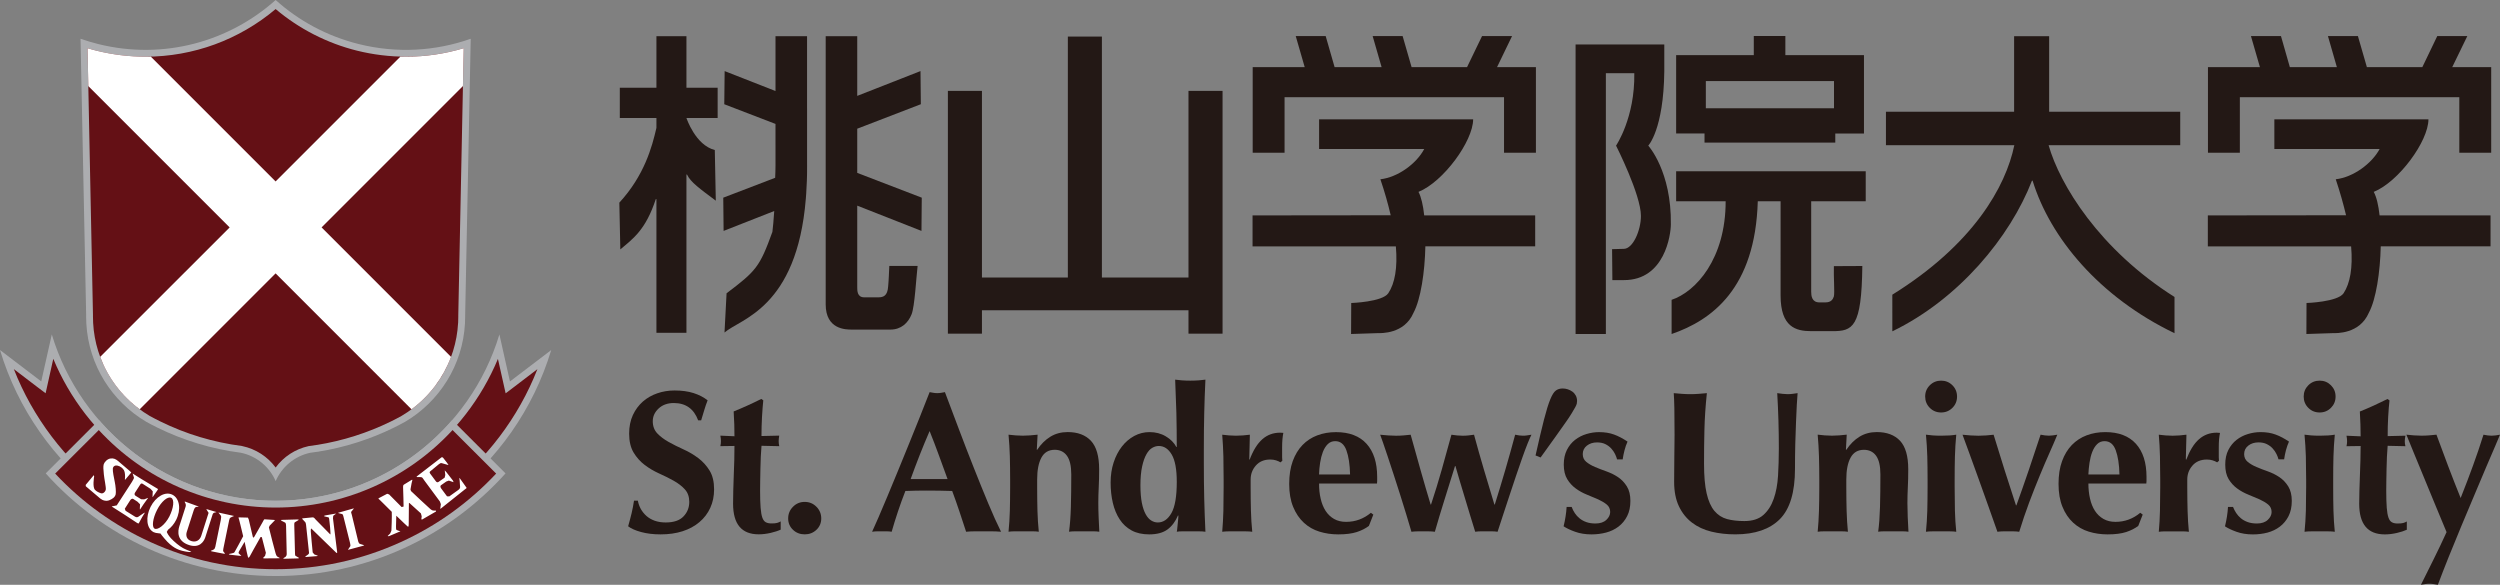
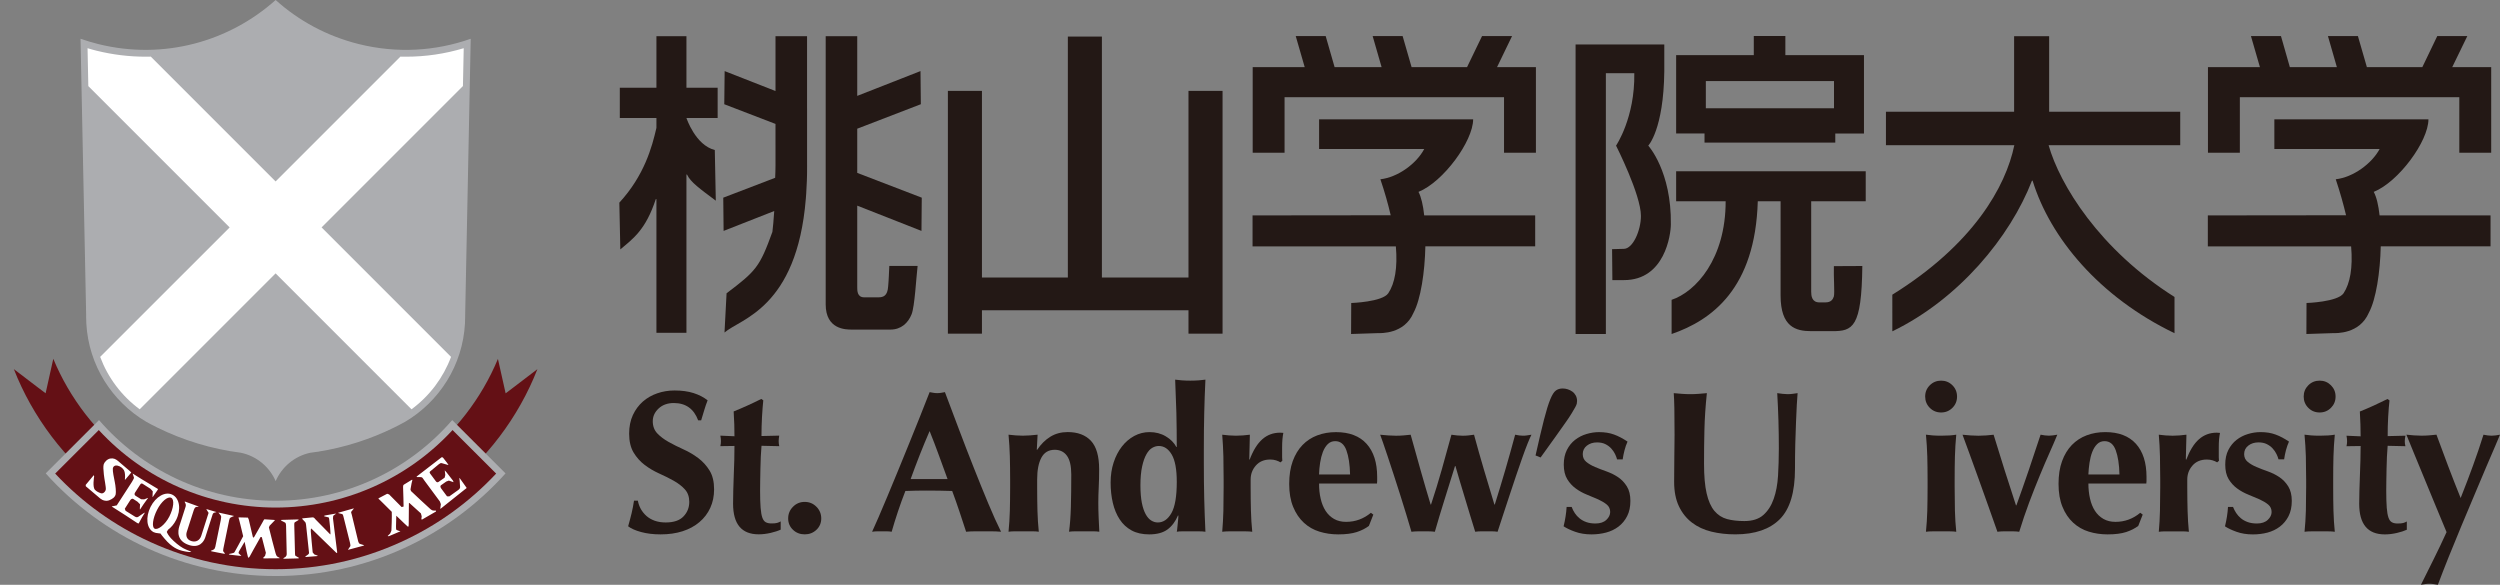
<svg xmlns="http://www.w3.org/2000/svg" version="1.1" id="レイヤー_1" x="0px" y="0px" viewBox="0 0 102.605 24.001" style="enable-background:new 0 0 102.605 24.001;" xml:space="preserve">
  <rect x="0" y="0" width="102.605" height="24.001" fill="#808080" stroke="none" />
  <style type="text/css">
	.st0{fill:#ACADB0;}
	.st1{fill:#641015;}
	.st2{fill:#FFFFFF;}
	.st3{fill:#231815;}
</style>
  <path class="st0" d="M19.319,1.594l-0.004-0.002c-1.428,0.504-3.015,0.609-4.593,0.216  c-1.313-0.328-2.469-0.961-3.409-1.808C9.401,1.711,6.707,2.474,4.032,1.808  C3.785,1.747,3.544,1.673,3.31,1.592L3.305,1.594l0.231,11.342l-0.001,0.062  c0,0.092,0.003,0.184,0.008,0.274v0.003c0.095,1.721,1.06,3.212,2.463,4.038  c0.151,0.083,0.303,0.163,0.456,0.238c1.059,0.52,2.212,0.875,3.427,1.031  c0.641,0.134,1.17,0.576,1.425,1.164c0.252-0.583,0.775-1.024,1.41-1.162  c0.097-0.012,0.194-0.027,0.29-0.041l0.057-0.004V18.535  c1.094-0.175,2.133-0.511,3.092-0.982c0.155-0.076,0.309-0.157,0.459-0.239  c1.403-0.826,2.368-2.317,2.461-4.038h0.001v-0.008  c0.005-0.091,0.007-0.179,0.007-0.27v-0.056L19.319,1.594" />
-   <path class="st1" d="M11.313,19.188c-0.331-0.447-0.815-0.763-1.368-0.879l-0.01-0.004  l-0.011-0.001c-1.165-0.151-2.287-0.487-3.337-1.004  c-0.151-0.074-0.3-0.151-0.445-0.231c-1.366-0.808-2.233-2.231-2.319-3.811  c-0.004-0.09-0.007-0.177-0.007-0.261v-0.032v-0.036L3.593,1.978  C3.717,2.017,3.841,2.05,3.963,2.081c0.661,0.164,1.336,0.246,2.01,0.246  c1.956,0,3.842-0.692,5.34-1.955c0.962,0.813,2.112,1.402,3.341,1.708  c0.659,0.163,1.335,0.246,2.009,0.246c0.804,0,1.598-0.116,2.369-0.348  l-0.223,10.958v0.061c0,0.083-0.003,0.17-0.006,0.255l-0.002,0.004v0.011v-0.009  c-0.087,1.581-0.953,3.005-2.321,3.812c-0.143,0.081-0.292,0.156-0.441,0.23  c-0.953,0.467-1.965,0.789-3.013,0.958l-0.044,0.005l-0.012,0.002  c-0.09,0.015-0.185,0.029-0.284,0.042l-0.014,0.001l-0.011,0.003  C12.117,18.43,11.638,18.745,11.313,19.188" />
-   <path class="st0" d="M11.313,22.772c5.339,0,9.849-3.543,11.31-8.405l-1.694,1.289  l-0.432-1.929h-0.001c-1.187,3.948-4.85,6.824-9.184,6.824  c-4.336,0-8-2.877-9.186-6.826H2.126l-0.433,1.929L0,14.365  C1.461,19.229,5.973,22.772,11.313,22.772" />
  <path class="st1" d="M11.313,22.493c-2.529,0-4.929-0.805-6.942-2.324  c-1.702-1.287-3.03-3.045-3.803-5.02l0.956,0.729l0.348,0.263l0.095-0.427  l0.22-0.988c0.671,1.619,1.779,3.056,3.184,4.117  c1.722,1.301,3.777,1.988,5.942,1.988c2.162,0,4.218-0.686,5.942-1.988  c1.404-1.061,2.51-2.496,3.181-4.113l0.316,1.413l0.348-0.263l0.956-0.729  c-0.773,1.975-2.1,3.732-3.801,5.018C16.239,21.688,13.84,22.493,11.313,22.493" />
  <path class="st0" d="M20.742,19.423l-2.182-2.182c-1.755,2.029-4.353,3.311-7.247,3.311  c-2.896,0-5.491-1.282-7.25-3.311l-2.181,2.182v0.012  c2.32,2.582,5.686,4.206,9.431,4.206c3.745,0,7.111-1.625,9.432-4.208  L20.742,19.423" />
  <path class="st1" d="M11.313,23.361c-1.792,0-3.517-0.375-5.133-1.111  c-1.484-0.676-2.801-1.621-3.916-2.813l1.79-1.787  c1.867,2.025,4.495,3.181,7.26,3.181c2.762,0,5.391-1.156,7.26-3.181  l1.789,1.787c-1.117,1.192-2.433,2.137-3.915,2.812  C14.83,22.986,13.102,23.361,11.313,23.361" />
  <path class="st2" d="M16.663,2.327c-0.077,0-0.153-0.002-0.229-0.003l-5.123,5.123  L6.189,2.324C6.117,2.325,6.044,2.327,5.973,2.327  c-0.674,0-1.349-0.083-2.01-0.246c-0.122-0.031-0.246-0.064-0.37-0.103  l0.032,1.556l5.8,5.8L4.111,14.647c0.318,0.853,0.878,1.603,1.623,2.151  l5.577-5.578l5.578,5.578c0.745-0.549,1.305-1.299,1.623-2.151l-5.313-5.314  l5.801-5.801l0.032-1.554C18.261,2.211,17.466,2.327,16.663,2.327" />
  <path class="st2" d="M13.666,21.273l0.01-0.103l0.063-0.05  c0.02-0.011,0.078-0.044,0.023-0.039c-0.034,0.005-0.352,0.062-0.4,0.07  c-0.069,0.015-0.077,0.031-0.041,0.043l0.167,0.041  c0.021,0.02,0.032,0.128,0.037,0.189c0.01,0.083,0.04,0.378,0.036,0.42  c-0.001,0.063,0.013,0.114-0.019,0.077l-0.587-0.598  c-0.03-0.029-0.063-0.094-0.123-0.09c-0.054,0.007-0.381,0.037-0.381,0.037  c-0.068,0.007-0.06,0.021-0.03,0.045l0.101,0.109  c0.022,0.021,0.031,0.054,0.039,0.116c0.006,0.068,0.112,1.078,0.121,1.139  c0.005,0.059-0.034,0.073-0.066,0.1l-0.092,0.063l0.032,0.017l0.438-0.034  c0.066-0.006,0.05-0.022,0.016-0.031l-0.107-0.039l-0.07-0.083  c-0.011-0.099-0.079-0.828-0.079-0.881c0.003-0.126,0.019-0.108,0.042-0.081  l0.986,0.957c0.038,0.035,0.065,0.051,0.055-0.014  C13.818,22.51,13.669,21.313,13.666,21.273 M12.267,22.894l-0.133-0.08  c-0.019-0.014-0.026-0.024-0.026-0.088c0-0.059-0.031-1.125-0.031-1.184  c0-0.06,0.001-0.082,0.022-0.106l0.141-0.084  c0.048-0.029-0.003-0.033-0.031-0.033c-0.025,0-0.555,0.017-0.623,0.017  c-0.05,0.002-0.087,0.005-0.018,0.044l0.133,0.068  c0.022,0.02,0.036,0.037,0.04,0.142c0.001,0.104,0.022,1.09,0.026,1.146  c0.003,0.058-0.03,0.102-0.049,0.119l-0.092,0.057l0.021,0.021l0.606-0.016  L12.267,22.894 M11.37,22.835c-0.023-0.021-0.038-0.063-0.057-0.118  c-0.021-0.057-0.27-1.029-0.276-1.068l0.026-0.07l0.172-0.178  c0.066-0.056,0.051-0.061,0.006-0.063l-0.387-0.025  c-0.022,0-0.056,0.089-0.088,0.139c-0.034,0.053-0.3,0.537-0.332,0.583  c-0.025,0.037-0.045,0.043-0.06-0.011c-0.015-0.054-0.157-0.665-0.166-0.706  l-0.034-0.074c-0.047,0-0.363-0.009-0.363-0.009  c-0.047,0.006-0.011,0.022,0.002,0.089c0.004,0.026,0.092,0.352,0.167,0.684  c-0.074,0.139-0.333,0.626-0.355,0.654c-0.02,0.031-0.054,0.037-0.112,0.05  L9.391,22.738l0.026,0.026l0.432,0.049c0.054,0.006,0.074,0.006,0.034-0.021  l-0.089-0.086c-0.006-0.029-0.006-0.035,0.027-0.098  c0.029-0.051,0.172-0.29,0.219-0.37c0.058,0.309,0.125,0.58,0.131,0.602  c0.013,0.046,0.022,0.086,0.079-0.003c0.034-0.06,0.247-0.456,0.445-0.798  l0.051,0.006l0.166,0.645l-0.035,0.129l-0.067,0.058l0.002,0.041l0.623-0.005  c0.055,0,0.068-0.007,0.025-0.025L11.37,22.835 M14.911,22.366l-0.147-0.047  c-0.02-0.01-0.043-0.035-0.06-0.09c-0.011-0.053-0.253-1.052-0.267-1.107  c-0.013-0.057-0.037-0.094-0.021-0.12l0.077-0.093  c0.042-0.047,0.037-0.047-0.02-0.032c-0.022,0.01-0.501,0.143-0.565,0.16  c-0.051,0.011-0.032,0.024,0.007,0.029l0.125,0.032  c0.022,0.012,0.036,0.018,0.059,0.117c0.028,0.099,0.254,1.019,0.268,1.073  c0.011,0.053,0.022,0.113,0.007,0.133l-0.069,0.104  c-0.031,0.038-0.037,0.05,0.016,0.031c0.047-0.015,0.547-0.144,0.585-0.157  C14.951,22.381,14.964,22.379,14.911,22.366 M19.149,20.019  c-0.041-0.056-0.216-0.304-0.266-0.373c-0.05-0.065-0.026-0.008-0.017,0.093  c0.009,0.113,0.013,0.187,0.017,0.237c0.005,0.046-0.014,0.09-0.071,0.131  c-0.057,0.041-0.33,0.235-0.372,0.266l-0.094-0.003  c-0.012-0.017-0.118-0.155-0.238-0.321c-0.037-0.05-0.047-0.109-0.008-0.134  l0.216-0.152l0.105-0.038c0.051,0.015,0.153,0.052,0.194,0.065l-0.025-0.066  l-0.273-0.35l-0.064-0.069l0.023,0.187l-0.027,0.113l-0.242,0.168  c-0.035,0.029-0.082,0.033-0.119-0.021c-0.113-0.15-0.219-0.293-0.232-0.312  c-0.038-0.05-0.022-0.079,0.013-0.105l0.346-0.286  c0.04-0.027,0.071-0.054,0.119-0.039c0.047,0.013,0.227,0.062,0.259,0.074  c0.031,0.011-0.008-0.034-0.054-0.1l-0.164-0.21l-0.05-0.007  c-0.069,0.051-0.967,0.746-1.004,0.774c-0.036,0.028-0.035,0.04,0.028,0.04  c0.073,0,0.129-0.004,0.16,0.008c0.032,0.01,0.069,0.082,0.114,0.141  c0.044,0.061,0.598,0.809,0.63,0.852l0.04,0.109l-0.018,0.14  c-0.01,0.038-0.025,0.072,0.032,0.03c0.04-0.031,0.913-0.731,0.97-0.773  C19.137,20.042,19.158,20.032,19.149,20.019 M17.897,20.957l-0.125-0.004  c-0.033-0.007-0.049-0.016-0.101-0.053c-0.047-0.038-0.777-0.717-0.803-0.747  l-0.021-0.066l0.046-0.255c0.032-0.128,0.049-0.157,0.003-0.137l-0.322,0.197  c-0.047,0.03-0.026,0.14-0.028,0.201c0,0.062,0.023,0.635,0.018,0.697  l-0.08,0.02l-0.514-0.518l-0.079-0.027c-0.047,0.023-0.334,0.175-0.334,0.175  c-0.057,0.028-0.007,0.036,0.032,0.08c0.016,0.02,0.244,0.235,0.49,0.486  c0.01,0.162-0.011,0.739-0.015,0.773l-0.048,0.113l-0.107,0.107l0.047,0.009  l0.448-0.19c0.036-0.015,0.04-0.024-0.021-0.027l-0.108-0.041  c-0.021-0.021-0.023-0.078-0.022-0.151c-0.003-0.058,0.014-0.337,0.012-0.433  c0.222,0.219,0.438,0.418,0.455,0.433c0.039,0.033,0.05,0.029,0.055-0.078  c0.002-0.044,0.006-0.47,0.007-0.86c0-0.054,0.045,0.012,0.083,0.039  l0.41,0.371l0.032,0.118l-0.014,0.124l0.031,0.01l0.569-0.329L17.897,20.957   M6.346,21.697c-0.124-0.065-0.077-0.423,0.1-0.769  c0.172-0.345,0.441-0.569,0.582-0.496c0.139,0.07,0.097,0.421-0.077,0.765  C6.776,21.541,6.476,21.764,6.346,21.697 M7.812,22.627  c-0.019-0.011-0.155-0.056-0.297-0.131c-0.141-0.074-0.369-0.262-0.5-0.406  c-0.115-0.127-0.156-0.223-0.17-0.261l0.052-0.088  c0.127-0.095,0.246-0.23,0.331-0.401c0.213-0.424,0.147-0.885-0.15-1.035  c-0.295-0.15-0.684,0.076-0.898,0.497c-0.212,0.424-0.169,0.886,0.125,1.039  c0.058,0.028,0.121,0.038,0.188,0.044l0.094,0.012  c0.025,0.044,0.258,0.335,0.396,0.446c0.134,0.115,0.244,0.177,0.375,0.227  c0.133,0.049,0.354,0.087,0.43,0.087C7.862,22.653,7.869,22.647,7.812,22.627   M4.748,20.285c0.019-0.087-0.003-0.344-0.036-0.498  c-0.032-0.162-0.094-0.45-0.081-0.558c0.014-0.105,0.108-0.139,0.192-0.119  c0.118,0.024,0.226,0.114,0.267,0.195c0.042,0.074,0.048,0.227,0.04,0.316  c-0.013,0.106,0,0.076,0.048,0.02c0.039-0.047,0.169-0.199,0.21-0.248  l-0.053-0.054L4.846,18.921c-0.101-0.084-0.192-0.124-0.32-0.102  c-0.126,0.02-0.239,0.147-0.268,0.233c-0.027,0.088-0.015,0.225,0.004,0.416  c0.018,0.194,0.095,0.532,0.08,0.622c-0.016,0.092-0.112,0.186-0.204,0.153  c-0.091-0.033-0.167-0.066-0.238-0.137c-0.11-0.113-0.042-0.509-0.036-0.553  l-0.014-0.052c-0.045,0.056-0.302,0.361-0.333,0.4l0.005,0.057  c0.052,0.046,0.492,0.418,0.594,0.503c0.097,0.082,0.251,0.122,0.375,0.068  C4.628,20.47,4.72,20.403,4.748,20.285 M8.814,21.037  c0.079-0.02,0.088-0.017,0.045-0.029l-0.339-0.101  c-0.053-0.015-0.061-0.017-0.039,0.015l0.08,0.127  c-0.013,0.045-0.263,0.822-0.3,0.938c-0.056,0.177-0.208,0.283-0.407,0.22  c-0.202-0.063-0.231-0.233-0.191-0.368c0.043-0.131,0.275-0.854,0.292-0.909  c0.016-0.053,0.046-0.096,0.075-0.114c0.022-0.014,0.025-0.01,0.082-0.016  c0.039-0.002,0.066-0.002,0.015-0.021c-0.043-0.014-0.49-0.181-0.544-0.198  l0.004,0.038c0.038,0.051,0.05,0.113,0.031,0.174  c-0.02,0.06-0.191,0.596-0.257,0.803c-0.066,0.208-0.114,0.61,0.404,0.776  c0.415,0.132,0.598-0.132,0.66-0.318c0.06-0.185,0.291-0.915,0.303-0.947  C8.75,21.056,8.783,21.043,8.814,21.037 M9.166,22.633  c-0.013-0.021-0.009-0.065,0.002-0.122c0.01-0.058,0.223-1.098,0.237-1.158  c0.01-0.06,0.028-0.091,0.058-0.111l0.071-0.034  c0.061-0.024,0.088-0.03,0.05-0.037c-0.022-0.005-0.521-0.115-0.588-0.129  c-0.052-0.01-0.021,0.006,0.002,0.036l0.07,0.09  c0.013,0.025,0.012,0.068-0.006,0.173c-0.02,0.107-0.216,1.042-0.225,1.099  c-0.013,0.058-0.029,0.088-0.07,0.115c-0.05,0.03-0.082,0.038-0.114,0.049  l0.02,0.022c0.056,0.015,0.517,0.099,0.558,0.108l-0.016-0.041L9.166,22.633   M5.77,20.879c0.031-0.057,0.211-0.313,0.251-0.364  c0.061-0.075,0.077-0.094,0.013-0.065l-0.115,0.044l-0.125-0.003l-0.236-0.147  c-0.033-0.024-0.052-0.07-0.017-0.125c0.104-0.161,0.202-0.313,0.214-0.332  c0.033-0.053,0.063-0.051,0.103-0.029l0.322,0.206l0.09,0.102  c-0.001,0.073-0.013,0.17-0.01,0.211c0.002,0.049,0.015,0.014,0.057-0.051  l0.138-0.196l0.033-0.058c-0.038-0.026-0.409-0.245-0.686-0.413  c-0.22-0.135-0.354-0.224-0.357-0.224c-0.004,0.003,0.015,0.048,0.032,0.102  c0.023,0.076,0.025,0.074,0.021,0.083c-0.003,0.013-0.038,0.085-0.081,0.155  c-0.037,0.062-0.593,0.917-0.625,0.966c-0,0.003-0.042,0.011-0.103,0.023  l-0.1,0.018l0.006,0.013c0.036,0.022,0.277,0.175,0.529,0.337  c0.238,0.154,0.476,0.315,0.506,0.333c0.049,0.027,0.057,0.027,0.07,0.005  c0.048-0.094,0.088-0.17,0.129-0.238c0,0,0.087-0.145,0.121-0.197l-0.07,0.036  c-0.068,0.043-0.147,0.101-0.199,0.136c-0.04,0.028-0.086,0.032-0.142-0.003  c-0.056-0.036-0.345-0.212-0.385-0.24L5.122,20.879  c0.011-0.019,0.107-0.166,0.219-0.343c0.034-0.054,0.086-0.081,0.123-0.061  l0.18,0.117l0.104,0.104c-0.001,0.055-0.004,0.066-0.008,0.146  C5.735,20.931,5.748,20.919,5.77,20.879" />
  <path class="st3" d="M70.239,21.82c-0.307-0.075-0.573-0.199-0.8-0.373  c-0.227-0.174-0.404-0.397-0.534-0.671c-0.129-0.273-0.195-0.606-0.195-0.998  c0-0.22,0.001-0.418,0.004-0.592c0.003-0.174,0.004-0.335,0.004-0.484  c0-0.149,0.001-0.292,0.005-0.431c0.002-0.138,0.004-0.281,0.004-0.431  c0-0.447-0.003-0.808-0.008-1.084c-0.006-0.276-0.014-0.482-0.025-0.621  c0.11,0.011,0.224,0.021,0.339,0.029c0.117,0.008,0.229,0.013,0.341,0.013  c0.11,0,0.223-0.004,0.339-0.013c0.117-0.008,0.229-0.018,0.34-0.029  c-0.056,0.536-0.089,1.034-0.1,1.495c-0.012,0.461-0.016,0.929-0.016,1.403  c0,0.503,0.035,0.908,0.107,1.218c0.071,0.31,0.178,0.548,0.318,0.717  c0.141,0.168,0.314,0.279,0.518,0.335c0.204,0.055,0.442,0.082,0.711,0.082  c0.332,0,0.592-0.082,0.779-0.248c0.188-0.165,0.33-0.387,0.426-0.662  c0.098-0.276,0.156-0.592,0.178-0.948c0.021-0.356,0.033-0.728,0.033-1.114  c0-0.381-0.005-0.761-0.016-1.139c-0.011-0.378-0.028-0.757-0.05-1.139  c0.077,0.011,0.152,0.021,0.223,0.029c0.073,0.008,0.138,0.013,0.199,0.013  c0.072,0,0.141-0.004,0.207-0.013c0.066-0.008,0.135-0.018,0.207-0.029  c-0.011,0.122-0.022,0.284-0.033,0.488c-0.011,0.205-0.022,0.441-0.032,0.708  c-0.011,0.267-0.021,0.562-0.03,0.886c-0.008,0.323-0.012,0.664-0.012,1.023  c0,0.96-0.207,1.649-0.621,2.066c-0.415,0.416-1.022,0.625-1.822,0.625  C70.874,21.932,70.545,21.895,70.239,21.82z" />
-   <path class="st3" d="M75.775,18.462c0.156-0.232,0.336-0.412,0.543-0.539  c0.208-0.127,0.443-0.19,0.709-0.19c0.413,0,0.732,0.12,0.956,0.359  c0.223,0.241,0.335,0.628,0.335,1.164c0,0.281-0.005,0.53-0.017,0.745  c-0.01,0.216-0.017,0.431-0.017,0.647c0,0.176,0.005,0.368,0.013,0.575  c0.008,0.207,0.018,0.407,0.03,0.6c-0.072-0.011-0.164-0.017-0.273-0.017  h-0.347h-0.349c-0.111,0-0.202,0.005-0.274,0.017  c0.039-0.287,0.064-0.625,0.075-1.014c0.011-0.389,0.016-0.835,0.016-1.337  c0-0.348-0.059-0.604-0.177-0.767c-0.119-0.163-0.286-0.244-0.501-0.244  c-0.248,0-0.43,0.108-0.546,0.323c-0.117,0.215-0.175,0.513-0.175,0.894v0.332  c0,0.336,0.005,0.654,0.013,0.953c0.008,0.298,0.026,0.585,0.053,0.861  c-0.072-0.011-0.161-0.017-0.269-0.017h-0.351h-0.348  c-0.106,0-0.197,0.005-0.273,0.017c0.027-0.276,0.044-0.562,0.053-0.861  c0.008-0.299,0.013-0.616,0.013-0.953v-0.332c0-0.336-0.005-0.652-0.013-0.948  c-0.009-0.295-0.026-0.592-0.053-0.891c0.1,0.011,0.196,0.021,0.293,0.03  c0.097,0.008,0.194,0.012,0.294,0.012c0.1,0,0.198-0.004,0.294-0.012  c0.097-0.009,0.2-0.019,0.311-0.03l-0.033,0.622H75.775z" />
  <path class="st3" d="M79.1,18.731c-0.009-0.295-0.027-0.592-0.055-0.891  c0.078,0.011,0.169,0.021,0.274,0.03c0.104,0.008,0.221,0.012,0.349,0.012  c0.258,0,0.465-0.014,0.621-0.042c-0.028,0.298-0.047,0.595-0.055,0.891  c-0.008,0.295-0.011,0.611-0.011,0.948v0.332c0,0.337,0.004,0.654,0.011,0.953  c0.008,0.298,0.026,0.585,0.055,0.861c-0.072-0.011-0.161-0.017-0.269-0.017  h-0.352h-0.349c-0.105,0-0.196,0.005-0.274,0.017  c0.028-0.275,0.046-0.562,0.055-0.861c0.007-0.299,0.012-0.616,0.012-0.953v-0.332  C79.112,19.342,79.107,19.026,79.1,18.731z M79.203,15.812  c0.128-0.126,0.282-0.19,0.465-0.19c0.182,0,0.336,0.064,0.463,0.19  c0.127,0.127,0.19,0.282,0.19,0.464c0,0.182-0.063,0.336-0.19,0.463  c-0.128,0.127-0.282,0.19-0.463,0.19c-0.183,0-0.338-0.063-0.465-0.19  c-0.126-0.127-0.19-0.282-0.19-0.463C79.012,16.094,79.076,15.939,79.203,15.812z  " />
  <path class="st3" d="M83.266,19.29c0.163-0.48,0.324-0.963,0.484-1.45  c0.061,0.011,0.12,0.021,0.174,0.029c0.056,0.008,0.111,0.012,0.166,0.012  c0.055,0,0.109-0.004,0.165-0.012c0.056-0.009,0.116-0.018,0.182-0.029  c-0.088,0.216-0.196,0.465-0.323,0.75c-0.127,0.284-0.261,0.597-0.401,0.937  c-0.141,0.339-0.284,0.704-0.431,1.093c-0.145,0.389-0.282,0.79-0.409,1.205  c-0.077-0.011-0.152-0.017-0.224-0.017h-0.224h-0.223  c-0.072,0-0.147,0.006-0.224,0.017c-0.11-0.315-0.234-0.663-0.369-1.043  c-0.135-0.381-0.269-0.755-0.401-1.122s-0.257-0.71-0.373-1.031  c-0.115-0.32-0.212-0.583-0.289-0.787c0.116,0.011,0.228,0.021,0.336,0.029  c0.108,0.008,0.213,0.012,0.318,0.012c0.106,0,0.209-0.004,0.311-0.012  c0.102-0.009,0.207-0.018,0.311-0.029c0.148,0.486,0.299,0.969,0.45,1.45  c0.152,0.479,0.308,0.963,0.468,1.449h0.017  C82.933,20.253,83.103,19.77,83.266,19.29z" />
  <path class="st3" d="M86.834,18.479c-0.091-0.249-0.244-0.373-0.46-0.373  c-0.121,0-0.223,0.042-0.305,0.124c-0.084,0.083-0.149,0.189-0.199,0.319  c-0.05,0.129-0.087,0.276-0.112,0.439c-0.025,0.163-0.039,0.325-0.047,0.485  h1.276C86.977,19.058,86.925,18.727,86.834,18.479z M85.779,20.466  c0.044,0.192,0.111,0.36,0.202,0.5c0.091,0.141,0.208,0.251,0.349,0.332  c0.14,0.08,0.304,0.12,0.493,0.12c0.38,0,0.72-0.124,1.018-0.373  l0.1,0.075l-0.183,0.464c-0.138,0.104-0.304,0.189-0.497,0.252  c-0.194,0.063-0.447,0.096-0.762,0.096c-0.271,0-0.527-0.037-0.771-0.112  c-0.243-0.075-0.456-0.197-0.642-0.368c-0.185-0.171-0.332-0.388-0.438-0.651  c-0.108-0.262-0.162-0.575-0.162-0.939c0-0.359,0.048-0.671,0.145-0.936  c0.096-0.265,0.23-0.486,0.402-0.663c0.171-0.176,0.374-0.309,0.608-0.397  c0.235-0.089,0.49-0.132,0.766-0.132c0.547,0,0.965,0.16,1.255,0.479  c0.289,0.32,0.435,0.773,0.435,1.359v0.174c0,0.05-0.003,0.083-0.008,0.099  H85.712C85.712,20.065,85.734,20.272,85.779,20.466z" />
  <path class="st3" d="M89.728,18.868c0.145-0.38,0.318-0.662,0.523-0.841  c0.204-0.179,0.447-0.269,0.729-0.269c0.028,0,0.051,0.001,0.07,0.005  c0.02,0.002,0.04,0.004,0.063,0.004c-0.016,0.082-0.029,0.17-0.038,0.264  c-0.008,0.094-0.012,0.205-0.012,0.332v0.266v0.141  c0,0.05,0.003,0.096,0.008,0.141l-0.074,0.066  c-0.055-0.034-0.117-0.061-0.187-0.083c-0.069-0.022-0.148-0.033-0.236-0.033  c-0.25,0-0.445,0.082-0.588,0.244c-0.144,0.163-0.216,0.354-0.216,0.575v0.332  c0,0.337,0.005,0.654,0.013,0.953c0.008,0.298,0.026,0.585,0.053,0.861  c-0.071-0.011-0.16-0.017-0.267-0.017h-0.35h-0.346  c-0.104,0-0.194,0.005-0.272,0.017c0.025-0.275,0.041-0.562,0.048-0.861  c0.007-0.299,0.011-0.616,0.011-0.953v-0.332c0-0.336-0.004-0.652-0.011-0.948  c-0.006-0.295-0.023-0.592-0.048-0.891c0.094,0.012,0.189,0.021,0.284,0.03  c0.097,0.008,0.191,0.012,0.284,0.012c0.093,0,0.189-0.004,0.283-0.012  c0.097-0.009,0.191-0.018,0.284-0.03l-0.025,1.01L89.728,18.868z" />
  <path class="st3" d="M91.779,21.058c0.052,0.08,0.118,0.152,0.195,0.215  c0.077,0.064,0.169,0.115,0.277,0.154c0.108,0.039,0.233,0.058,0.377,0.058  c0.192,0,0.342-0.05,0.446-0.149c0.105-0.099,0.157-0.207,0.157-0.322  c0-0.127-0.047-0.229-0.141-0.307c-0.094-0.077-0.211-0.147-0.351-0.211  c-0.141-0.063-0.294-0.127-0.46-0.194c-0.166-0.067-0.318-0.15-0.46-0.253  c-0.14-0.102-0.257-0.23-0.351-0.384c-0.094-0.155-0.14-0.354-0.14-0.597  c0-0.232,0.042-0.432,0.128-0.601c0.086-0.168,0.198-0.306,0.336-0.414  c0.137-0.107,0.294-0.188,0.467-0.24c0.174-0.053,0.346-0.079,0.517-0.079  c0.233,0,0.438,0.033,0.617,0.1c0.18,0.065,0.363,0.163,0.551,0.289  c-0.049,0.111-0.091,0.229-0.125,0.356c-0.033,0.127-0.057,0.251-0.074,0.372  h-0.232c-0.015-0.066-0.044-0.139-0.083-0.219c-0.038-0.08-0.091-0.156-0.157-0.228  c-0.066-0.072-0.146-0.131-0.241-0.178c-0.093-0.046-0.206-0.07-0.339-0.07  c-0.166,0-0.305,0.044-0.418,0.132c-0.114,0.089-0.171,0.205-0.171,0.348  c0,0.132,0.048,0.239,0.146,0.319c0.096,0.08,0.216,0.15,0.36,0.211  c0.143,0.061,0.3,0.122,0.472,0.182c0.17,0.061,0.328,0.14,0.471,0.236  c0.143,0.097,0.264,0.223,0.36,0.377c0.096,0.155,0.146,0.354,0.146,0.597  s-0.045,0.451-0.133,0.625c-0.089,0.174-0.207,0.317-0.357,0.431  c-0.149,0.113-0.319,0.194-0.509,0.245c-0.191,0.05-0.391,0.074-0.6,0.074  c-0.249,0-0.472-0.036-0.671-0.108c-0.199-0.072-0.357-0.146-0.472-0.224  c0.066-0.265,0.108-0.53,0.124-0.795h0.207  C91.683,20.894,91.726,20.978,91.779,21.058z" />
  <path class="st3" d="M94.637,18.731c-0.009-0.295-0.028-0.592-0.055-0.891  c0.078,0.011,0.169,0.021,0.273,0.03c0.105,0.008,0.221,0.012,0.349,0.012  c0.258,0,0.465-0.014,0.621-0.042c-0.028,0.298-0.046,0.595-0.055,0.891  c-0.008,0.295-0.011,0.611-0.011,0.948v0.332c0,0.337,0.003,0.654,0.011,0.953  c0.009,0.298,0.026,0.585,0.055,0.861c-0.072-0.011-0.161-0.017-0.268-0.017  h-0.352h-0.349c-0.105,0-0.196,0.005-0.273,0.017  c0.028-0.275,0.046-0.562,0.055-0.861c0.006-0.299,0.011-0.616,0.011-0.953v-0.332  C94.648,19.342,94.643,19.026,94.637,18.731z M94.738,15.812  c0.128-0.126,0.282-0.19,0.465-0.19c0.182,0,0.336,0.064,0.464,0.19  c0.126,0.127,0.19,0.282,0.19,0.464c0,0.182-0.064,0.336-0.19,0.463  c-0.128,0.127-0.282,0.19-0.464,0.19c-0.183,0-0.338-0.063-0.465-0.19  c-0.126-0.127-0.19-0.282-0.19-0.463C94.548,16.094,94.612,15.939,94.738,15.812  z" />
  <path class="st3" d="M98.697,18.106c0,0.072,0.009,0.141,0.026,0.207l-0.729-0.016  c-0.011,0.126-0.021,0.273-0.029,0.439c-0.008,0.166-0.013,0.334-0.016,0.505  c-0.003,0.171-0.005,0.336-0.009,0.497c-0.002,0.16-0.004,0.295-0.004,0.406  c0,0.287,0.008,0.52,0.021,0.696c0.014,0.176,0.038,0.312,0.071,0.405  c0.033,0.094,0.08,0.158,0.141,0.191c0.06,0.033,0.137,0.05,0.231,0.05  c0.105,0,0.183-0.007,0.232-0.021c0.049-0.014,0.1-0.034,0.149-0.062v0.339  c-0.11,0.05-0.248,0.094-0.413,0.133c-0.167,0.038-0.33,0.058-0.49,0.058  c-0.701,0-1.052-0.419-1.052-1.259c0-0.16,0.003-0.341,0.009-0.542  c0.005-0.202,0.013-0.409,0.021-0.622c0.008-0.212,0.015-0.422,0.021-0.629  c0.006-0.206,0.008-0.398,0.008-0.575l-0.58,0.008  c0.016-0.065,0.024-0.135,0.024-0.207c0-0.066-0.008-0.141-0.024-0.224  l0.58,0.025c0-0.171-0.002-0.332-0.008-0.48  c-0.005-0.149-0.014-0.328-0.024-0.538c0.193-0.078,0.383-0.159,0.571-0.245  c0.187-0.085,0.375-0.175,0.563-0.269l0.083,0.058  c-0.012,0.088-0.021,0.192-0.03,0.311c-0.009,0.119-0.016,0.243-0.025,0.372  c-0.007,0.13-0.013,0.262-0.016,0.397c-0.003,0.136-0.004,0.263-0.004,0.385  l0.729-0.017C98.706,17.965,98.697,18.04,98.697,18.106z" />
  <path class="st3" d="M101.265,19.733c0.083-0.218,0.161-0.429,0.235-0.633  c0.074-0.205,0.147-0.409,0.216-0.613c0.069-0.205,0.139-0.419,0.211-0.646  c0.061,0.011,0.117,0.021,0.169,0.029c0.053,0.008,0.106,0.012,0.161,0.012  c0.056,0,0.11-0.004,0.166-0.012c0.056-0.009,0.116-0.018,0.182-0.029  c-0.027,0.073-0.092,0.225-0.194,0.46c-0.102,0.235-0.226,0.524-0.373,0.869  c-0.146,0.345-0.308,0.728-0.484,1.147c-0.176,0.42-0.354,0.843-0.534,1.271  c-0.179,0.428-0.353,0.852-0.521,1.271c-0.168,0.419-0.316,0.8-0.444,1.142  c-0.061-0.011-0.119-0.02-0.174-0.029c-0.055-0.008-0.113-0.013-0.174-0.013  c-0.06,0-0.118,0.004-0.173,0.013c-0.056,0.009-0.113,0.018-0.174,0.029  c0.182-0.364,0.361-0.724,0.538-1.081c0.177-0.355,0.348-0.716,0.514-1.081  c-0.133-0.315-0.28-0.67-0.444-1.068c-0.162-0.397-0.322-0.786-0.481-1.167  c-0.157-0.381-0.3-0.729-0.43-1.043c-0.13-0.314-0.228-0.555-0.294-0.721  c0.105,0.011,0.209,0.021,0.311,0.029c0.102,0.008,0.205,0.012,0.311,0.012  c0.105,0,0.206-0.004,0.305-0.012c0.099-0.009,0.202-0.018,0.307-0.029  c0.16,0.436,0.321,0.87,0.484,1.301c0.163,0.43,0.333,0.863,0.509,1.299  C101.09,20.187,101.181,19.951,101.265,19.733z" />
  <path class="st3" d="M27.653,16.541c-0.254,0-0.462,0.075-0.622,0.224  c-0.159,0.149-0.24,0.323-0.24,0.522c0,0.204,0.063,0.371,0.186,0.501  c0.124,0.13,0.28,0.247,0.468,0.352c0.188,0.105,0.39,0.206,0.605,0.303  c0.216,0.096,0.417,0.215,0.604,0.355c0.188,0.141,0.344,0.312,0.468,0.514  c0.125,0.202,0.186,0.46,0.186,0.774c0,0.276-0.052,0.528-0.157,0.758  c-0.105,0.229-0.254,0.424-0.448,0.587c-0.193,0.163-0.423,0.288-0.691,0.373  c-0.268,0.086-0.568,0.128-0.898,0.128c-0.299,0-0.565-0.032-0.8-0.096  c-0.234-0.063-0.413-0.142-0.534-0.236c0.055-0.193,0.103-0.369,0.141-0.53  c0.038-0.16,0.072-0.333,0.1-0.521h0.158c0.022,0.122,0.063,0.236,0.123,0.344  c0.061,0.107,0.139,0.202,0.232,0.285c0.095,0.083,0.207,0.148,0.34,0.195  c0.132,0.046,0.281,0.07,0.447,0.07c0.331,0,0.575-0.083,0.732-0.249  c0.158-0.165,0.236-0.364,0.236-0.596c0-0.21-0.06-0.381-0.182-0.514  c-0.121-0.133-0.273-0.25-0.455-0.352c-0.182-0.102-0.381-0.202-0.597-0.298  c-0.214-0.097-0.413-0.213-0.595-0.351c-0.183-0.139-0.334-0.308-0.456-0.51  c-0.121-0.202-0.183-0.46-0.183-0.775c0-0.286,0.051-0.54,0.153-0.762  c0.102-0.22,0.24-0.405,0.41-0.555c0.171-0.149,0.368-0.262,0.592-0.339  c0.223-0.077,0.459-0.116,0.708-0.116c0.299,0,0.559,0.036,0.782,0.107  c0.224,0.072,0.416,0.171,0.576,0.298c-0.05,0.127-0.093,0.25-0.128,0.368  c-0.036,0.119-0.082,0.269-0.137,0.452h-0.124  C28.478,16.778,28.143,16.541,27.653,16.541z" />
  <path class="st3" d="M31.958,18.106c0,0.071,0.009,0.141,0.024,0.206l-0.728-0.016  c-0.011,0.126-0.021,0.272-0.029,0.438c-0.008,0.166-0.014,0.334-0.016,0.505  c-0.003,0.171-0.006,0.336-0.009,0.497c-0.002,0.16-0.004,0.295-0.004,0.406  c0,0.287,0.007,0.519,0.021,0.696c0.014,0.175,0.037,0.312,0.07,0.405  c0.033,0.093,0.08,0.157,0.141,0.19c0.06,0.033,0.138,0.05,0.232,0.05  c0.105,0,0.182-0.006,0.232-0.021c0.049-0.014,0.099-0.034,0.149-0.062v0.338  c-0.11,0.051-0.249,0.095-0.414,0.134c-0.166,0.038-0.328,0.058-0.489,0.058  c-0.702,0-1.051-0.42-1.051-1.259c0-0.16,0.003-0.341,0.008-0.542  c0.006-0.202,0.012-0.409,0.02-0.621c0.009-0.213,0.015-0.423,0.022-0.63  c0.005-0.207,0.007-0.398,0.007-0.575l-0.579,0.008  c0.016-0.065,0.024-0.135,0.024-0.206c0-0.067-0.008-0.142-0.024-0.225  l0.579,0.025c0-0.171-0.003-0.332-0.007-0.48  c-0.006-0.149-0.014-0.328-0.026-0.538c0.193-0.078,0.384-0.159,0.571-0.245  c0.188-0.085,0.376-0.175,0.563-0.269l0.082,0.058  c-0.01,0.088-0.02,0.192-0.028,0.311c-0.008,0.119-0.017,0.243-0.025,0.372  c-0.008,0.13-0.014,0.262-0.016,0.397c-0.004,0.135-0.005,0.263-0.005,0.385  l0.728-0.017C31.967,17.965,31.958,18.039,31.958,18.106z" />
  <path class="st3" d="M32.547,20.798c0.132-0.134,0.292-0.199,0.48-0.199  c0.187,0,0.348,0.065,0.48,0.199c0.132,0.132,0.199,0.292,0.199,0.479  c0,0.188-0.067,0.344-0.199,0.468c-0.132,0.125-0.293,0.186-0.48,0.186  c-0.188,0-0.348-0.061-0.48-0.186c-0.132-0.124-0.199-0.28-0.199-0.468  C32.348,21.09,32.415,20.93,32.547,20.798z" />
  <path class="st3" d="M38.153,17.692c-0.143,0.331-0.279,0.658-0.406,0.981  c-0.127,0.323-0.251,0.653-0.373,0.99h1.516  c-0.122-0.337-0.242-0.667-0.361-0.99C38.411,18.35,38.286,18.022,38.153,17.692  z M41.085,21.824c-0.133-0.011-0.259-0.017-0.378-0.017h-0.352h-0.351  c-0.119,0-0.237,0.006-0.353,0.017c-0.088-0.27-0.179-0.546-0.273-0.828  c-0.094-0.282-0.193-0.563-0.298-0.845c-0.177-0.006-0.354-0.01-0.53-0.013  c-0.177-0.003-0.353-0.004-0.53-0.004c-0.144,0-0.287,0.001-0.43,0.004  c-0.144,0.003-0.288,0.007-0.431,0.013c-0.11,0.281-0.213,0.563-0.306,0.845  c-0.094,0.281-0.18,0.558-0.257,0.828c-0.066-0.011-0.131-0.017-0.194-0.017  h-0.195h-0.199c-0.066,0-0.138,0.006-0.215,0.017  c0.067-0.144,0.155-0.342,0.265-0.596c0.111-0.253,0.233-0.542,0.365-0.861  c0.132-0.32,0.276-0.665,0.427-1.031c0.152-0.368,0.304-0.738,0.455-1.114  c0.151-0.375,0.301-0.745,0.447-1.109s0.28-0.704,0.402-1.019  c0.055,0.011,0.108,0.02,0.157,0.028c0.05,0.009,0.102,0.013,0.157,0.013  c0.055,0,0.107-0.004,0.157-0.013c0.05-0.008,0.102-0.018,0.157-0.028  c0.176,0.469,0.367,0.972,0.568,1.507c0.201,0.536,0.405,1.062,0.609,1.578  c0.204,0.516,0.403,1.006,0.596,1.47C40.748,21.112,40.925,21.504,41.085,21.824z" />
  <path class="st3" d="M42.567,18.461c0.155-0.232,0.336-0.411,0.543-0.538  c0.207-0.127,0.443-0.19,0.708-0.19c0.414,0,0.733,0.12,0.957,0.359  c0.223,0.241,0.336,0.628,0.336,1.164c0,0.281-0.005,0.53-0.017,0.745  c-0.011,0.216-0.017,0.431-0.017,0.647c0,0.176,0.004,0.368,0.013,0.575  c0.008,0.207,0.017,0.407,0.028,0.6c-0.072-0.011-0.163-0.017-0.273-0.017  h-0.347h-0.348c-0.11,0-0.202,0.006-0.274,0.017  c0.038-0.287,0.064-0.625,0.075-1.014c0.011-0.389,0.016-0.835,0.016-1.337  c0-0.348-0.06-0.604-0.178-0.767c-0.119-0.163-0.286-0.245-0.502-0.245  c-0.248,0-0.43,0.108-0.546,0.323c-0.116,0.216-0.174,0.514-0.174,0.895v0.331  c0,0.337,0.005,0.654,0.012,0.953c0.009,0.298,0.026,0.585,0.055,0.861  c-0.072-0.011-0.161-0.017-0.269-0.017h-0.352h-0.348  c-0.105,0-0.196,0.006-0.273,0.017c0.028-0.276,0.045-0.563,0.054-0.861  c0.007-0.298,0.012-0.616,0.012-0.953v-0.331c0-0.337-0.005-0.653-0.012-0.948  c-0.009-0.295-0.026-0.592-0.054-0.89c0.099,0.011,0.197,0.02,0.294,0.029  c0.097,0.008,0.194,0.012,0.294,0.012c0.099,0,0.197-0.004,0.294-0.012  c0.096-0.009,0.2-0.018,0.311-0.029l-0.033,0.621H42.567z" />
  <path class="st3" d="M46.864,20.64c0.039,0.193,0.092,0.348,0.158,0.467  c0.066,0.119,0.142,0.204,0.228,0.257c0.085,0.053,0.175,0.079,0.269,0.079  c0.226,0,0.412-0.129,0.559-0.385c0.146-0.257,0.219-0.684,0.219-1.28  c0-0.513-0.069-0.887-0.207-1.122c-0.138-0.235-0.315-0.352-0.531-0.352  c-0.088,0-0.177,0.024-0.265,0.074c-0.089,0.05-0.169,0.137-0.24,0.261  c-0.072,0.124-0.132,0.292-0.178,0.502c-0.047,0.209-0.071,0.472-0.071,0.786  C46.807,20.209,46.826,20.447,46.864,20.64z M49.424,20.474  c0.011,0.452,0.028,0.903,0.049,1.35c-0.072-0.011-0.163-0.017-0.273-0.017  h-0.348H48.533c-0.102,0-0.18,0.006-0.236,0.017  c0.006-0.011,0.011-0.046,0.017-0.107c0.005-0.061,0.012-0.13,0.021-0.208  c0.008-0.077,0.015-0.148,0.021-0.215c0.005-0.066,0.008-0.108,0.008-0.124  l-0.016-0.017c-0.105,0.249-0.248,0.44-0.43,0.576  c-0.183,0.135-0.434,0.203-0.754,0.203c-0.282,0-0.522-0.054-0.72-0.162  c-0.199-0.108-0.362-0.258-0.489-0.452c-0.127-0.193-0.221-0.419-0.282-0.678  c-0.061-0.26-0.091-0.539-0.091-0.836c0-0.299,0.042-0.573,0.124-0.824  c0.082-0.251,0.196-0.469,0.339-0.654c0.144-0.185,0.314-0.33,0.508-0.435  c0.197-0.105,0.405-0.157,0.626-0.157c0.249,0,0.471,0.057,0.667,0.174  c0.196,0.115,0.34,0.262,0.435,0.438h0.016c0-0.497-0.006-0.965-0.016-1.404  c-0.012-0.438-0.029-0.893-0.05-1.361c0.072,0.011,0.163,0.021,0.273,0.029  c0.11,0.008,0.226,0.012,0.348,0.012c0.122,0,0.237-0.004,0.348-0.012  c0.11-0.009,0.201-0.018,0.273-0.029c-0.022,0.464-0.039,0.922-0.049,1.374  c-0.011,0.453-0.016,0.95-0.016,1.491v0.538  C49.408,19.524,49.413,20.021,49.424,20.474z" />
  <path class="st3" d="M51.287,18.868c0.144-0.381,0.317-0.661,0.522-0.841  c0.204-0.179,0.447-0.269,0.729-0.269c0.028,0,0.05,0.002,0.07,0.004  c0.02,0.002,0.04,0.004,0.063,0.004c-0.017,0.082-0.029,0.17-0.037,0.264  c-0.009,0.094-0.013,0.205-0.013,0.332v0.265v0.141  c0,0.05,0.003,0.097,0.008,0.142l-0.074,0.066  c-0.055-0.034-0.118-0.061-0.187-0.083c-0.07-0.022-0.147-0.033-0.236-0.033  c-0.248,0-0.444,0.081-0.588,0.245c-0.144,0.163-0.215,0.354-0.215,0.575v0.331  c0,0.336,0.004,0.654,0.012,0.953c0.008,0.298,0.026,0.585,0.054,0.861  c-0.072-0.011-0.161-0.017-0.267-0.017h-0.35h-0.345  c-0.104,0-0.194,0.006-0.271,0.017c0.024-0.275,0.04-0.562,0.048-0.861  c0.007-0.299,0.01-0.616,0.01-0.953V19.679c0-0.337-0.003-0.653-0.01-0.948  c-0.007-0.295-0.024-0.592-0.048-0.89c0.093,0.011,0.188,0.021,0.284,0.029  c0.096,0.008,0.19,0.012,0.283,0.012c0.093,0,0.188-0.004,0.284-0.012  c0.096-0.008,0.191-0.018,0.284-0.029l-0.024,1.011L51.287,18.868z" />
  <path class="st3" d="M55.258,18.479c-0.091-0.249-0.245-0.373-0.459-0.373  c-0.122,0-0.223,0.041-0.307,0.124c-0.083,0.083-0.148,0.189-0.199,0.319  c-0.049,0.13-0.087,0.276-0.112,0.439c-0.025,0.163-0.04,0.324-0.045,0.485  h1.274C55.4,19.058,55.349,18.727,55.258,18.479z M54.203,20.466  c0.043,0.193,0.112,0.36,0.202,0.501c0.091,0.141,0.208,0.251,0.348,0.332  c0.14,0.08,0.305,0.119,0.493,0.119c0.381,0,0.72-0.124,1.018-0.372  l0.1,0.075l-0.182,0.463c-0.138,0.105-0.304,0.189-0.497,0.252  c-0.193,0.063-0.447,0.096-0.762,0.096c-0.27,0-0.527-0.037-0.769-0.112  c-0.243-0.074-0.457-0.196-0.643-0.368c-0.184-0.171-0.331-0.388-0.438-0.65  c-0.108-0.262-0.162-0.575-0.162-0.939c0-0.359,0.049-0.671,0.145-0.936  c0.097-0.265,0.23-0.486,0.402-0.663c0.17-0.176,0.374-0.309,0.608-0.397  c0.235-0.089,0.49-0.132,0.766-0.132c0.546,0,0.966,0.16,1.255,0.479  c0.289,0.32,0.435,0.773,0.435,1.359v0.174c0,0.05-0.003,0.082-0.008,0.099  h-2.376C54.136,20.065,54.157,20.272,54.203,20.466z" />
  <path class="st3" d="M62.185,17.841c0.121,0.027,0.228,0.041,0.323,0.041  c0.055,0,0.109-0.003,0.161-0.012c0.053-0.009,0.115-0.019,0.186-0.029  c-0.038,0.072-0.091,0.19-0.157,0.356c-0.066,0.166-0.14,0.362-0.22,0.588  c-0.08,0.227-0.165,0.474-0.256,0.742c-0.092,0.268-0.181,0.537-0.269,0.807  c-0.089,0.27-0.176,0.536-0.262,0.795c-0.085,0.26-0.161,0.491-0.227,0.695  c-0.078-0.011-0.154-0.017-0.228-0.017h-0.228h-0.232  c-0.077,0-0.155,0.006-0.231,0.017c-0.067-0.209-0.136-0.434-0.208-0.675  c-0.071-0.239-0.143-0.477-0.215-0.712c-0.072-0.235-0.14-0.464-0.207-0.687  c-0.066-0.224-0.128-0.433-0.182-0.625H59.717  c-0.143,0.463-0.286,0.919-0.427,1.367c-0.141,0.446-0.274,0.892-0.401,1.333  c-0.077-0.011-0.156-0.017-0.236-0.017h-0.236h-0.24  c-0.082,0-0.166,0.006-0.249,0.017c-0.06-0.204-0.131-0.439-0.211-0.708  c-0.08-0.268-0.164-0.539-0.253-0.815c-0.088-0.276-0.177-0.55-0.264-0.82  c-0.089-0.271-0.17-0.519-0.244-0.742c-0.075-0.224-0.141-0.415-0.195-0.575  c-0.055-0.16-0.094-0.268-0.116-0.323c0.121,0.011,0.233,0.021,0.335,0.029  c0.102,0.008,0.206,0.012,0.311,0.012c0.1,0,0.2-0.003,0.302-0.012  c0.102-0.009,0.203-0.019,0.303-0.029c0.133,0.48,0.271,0.974,0.414,1.479  c0.143,0.505,0.279,0.967,0.406,1.387h0.016  c0.161-0.485,0.307-0.962,0.44-1.433c0.132-0.469,0.264-0.946,0.397-1.433  c0.077,0.011,0.154,0.021,0.232,0.029c0.077,0.008,0.155,0.012,0.231,0.012  c0.078,0,0.155-0.003,0.233-0.012c0.076-0.009,0.154-0.019,0.232-0.029  c0.132,0.486,0.267,0.963,0.406,1.433c0.138,0.47,0.281,0.947,0.43,1.433  h0.016C61.652,19.746,61.931,18.791,62.185,17.841z" />
  <path class="st3" d="M63.369,17.22c0.094-0.364,0.179-0.64,0.257-0.829  c0.076-0.187,0.154-0.309,0.231-0.364c0.077-0.056,0.171-0.083,0.281-0.083  c0.066,0,0.135,0.011,0.204,0.033c0.068,0.021,0.132,0.054,0.19,0.095  c0.058,0.041,0.105,0.096,0.141,0.162c0.035,0.066,0.053,0.141,0.053,0.224  c0,0.033-0.003,0.069-0.011,0.107c-0.009,0.039-0.031,0.09-0.066,0.153  c-0.036,0.065-0.086,0.149-0.149,0.253c-0.063,0.105-0.152,0.238-0.265,0.397  c-0.113,0.16-0.252,0.355-0.414,0.584c-0.164,0.229-0.361,0.504-0.592,0.824  l-0.207-0.083C63.16,18.076,63.276,17.584,63.369,17.22z" />
  <path class="st3" d="M64.632,21.058c0.052,0.08,0.117,0.152,0.195,0.215  c0.077,0.063,0.169,0.115,0.277,0.154c0.108,0.039,0.234,0.058,0.377,0.058  c0.193,0,0.342-0.05,0.447-0.149c0.105-0.099,0.157-0.207,0.157-0.323  c0-0.127-0.047-0.229-0.141-0.306c-0.094-0.077-0.211-0.147-0.351-0.211  c-0.141-0.063-0.294-0.128-0.461-0.194c-0.166-0.066-0.318-0.15-0.459-0.253  c-0.141-0.103-0.258-0.23-0.352-0.385c-0.093-0.155-0.141-0.353-0.141-0.597  c0-0.232,0.043-0.432,0.128-0.6c0.085-0.168,0.197-0.306,0.335-0.414  c0.138-0.107,0.294-0.188,0.468-0.24c0.174-0.052,0.346-0.078,0.518-0.078  c0.232,0,0.437,0.033,0.617,0.1c0.179,0.065,0.363,0.163,0.551,0.289  c-0.05,0.111-0.091,0.229-0.124,0.356c-0.033,0.127-0.058,0.251-0.075,0.373  h-0.231c-0.016-0.067-0.045-0.14-0.083-0.22  c-0.039-0.08-0.091-0.156-0.157-0.228s-0.147-0.131-0.241-0.178  c-0.093-0.046-0.207-0.07-0.339-0.07c-0.166,0-0.305,0.044-0.418,0.132  c-0.114,0.089-0.17,0.205-0.17,0.348c0,0.132,0.047,0.238,0.144,0.318  c0.097,0.08,0.217,0.15,0.36,0.211c0.144,0.061,0.301,0.122,0.473,0.182  c0.171,0.062,0.329,0.14,0.472,0.235c0.144,0.097,0.264,0.223,0.36,0.377  c0.097,0.155,0.146,0.354,0.146,0.597s-0.044,0.451-0.133,0.625  c-0.088,0.174-0.206,0.317-0.356,0.431c-0.149,0.113-0.319,0.194-0.509,0.244  c-0.191,0.05-0.391,0.075-0.6,0.075c-0.249,0-0.472-0.036-0.671-0.108  c-0.199-0.072-0.356-0.146-0.472-0.224c0.065-0.265,0.108-0.53,0.124-0.795  h0.207C64.537,20.894,64.579,20.978,64.632,21.058z" />
  <polygon class="st3" points="40.301,3.73 40.301,11.39 43.827,11.39 43.827,1.501   45.224,1.501 45.224,11.39 48.778,11.39 48.778,3.73 50.176,3.73 50.176,13.694   48.778,13.694 48.778,12.734 40.301,12.734 40.301,13.694 38.903,13.694   38.903,3.73 " />
  <path class="st3" d="M58.218,7.875c1.022-0.414,2.238-2.081,2.243-2.976h-6.323v1.217  h4.315c-0.317,0.599-1.076,1.159-1.799,1.242  c0.182,0.537,0.319,1.028,0.423,1.477l-0.382-0l-5.288,0.006v1.271h5.882  c0.075,0.879-0.041,1.519-0.311,1.923c-0.243,0.36-1.521,0.401-1.521,0.401  l-0.006,1.272l1.076-0.035c0.153,0,1.109,0.043,1.487-0.837  c0.295-0.551,0.464-1.669,0.486-2.726h4.507V8.84h-4.555  C58.409,8.427,58.328,8.084,58.218,7.875z" />
  <polygon class="st3" points="61.441,2.756 62.058,1.48 60.827,1.479 60.21,2.756   57.935,2.756 57.566,1.479 56.336,1.48 56.704,2.756 54.775,2.756 54.408,1.479   53.179,1.48 53.548,2.756 51.413,2.756 51.413,6.269 52.721,6.269 52.721,3.989   61.728,3.989 61.728,6.269 63.037,6.269 63.037,2.756 " />
  <path class="st3" d="M76.574,8.259h-2.239v3.714c0,0.167,0.026,0.438,0.338,0.438h0.242  c0.247,0,0.312-0.131,0.351-0.246c0.038-0.169-0.014-0.788,0-1.242l1.168-0.006  c-0.028,2.528-0.388,2.679-1.246,2.674h-0.853c-0.629,0-1.256-0.169-1.256-1.465  V8.259h-0.936c-0.103,3.572-1.879,4.879-3.537,5.45v-1.404  c0.991-0.328,2.221-1.68,2.218-4.046h-2.032V7.03h7.781V8.259z M64.665,1.826  h3.641v1.104c-0.028,2.388-0.658,3.047-0.658,3.047s0.959,1.051,0.927,3.236  c-0.002,0.413-0.247,2.283-1.921,2.283h-0.479l-0.012-1.27l0.481-0.013  c0.374,0,0.703-0.757,0.703-1.351c0-0.87-1.021-2.885-1.021-2.885  s0.78-1.142,0.749-2.974h-1.167v10.705H64.665V1.826z M70.011,4.444h5.26V3.328  h-5.26V4.444z M69.958,5.479h-1.166V2.262h3.187V1.477h1.296v0.786h3.226v3.217  h-1.177v0.372h-5.367V5.479z" />
  <path class="st3" d="M77.666,12.094c3.329-2.068,4.656-4.438,5.006-6.135h-5.269V4.587  h5.26V1.487h1.438v3.1h5.38v1.373h-5.402c0.455,1.607,2.075,4.276,5.167,6.228  v1.487c-3.092-1.487-5.108-3.924-5.824-6.26h-0.026  c-0.893,2.31-3.004,4.865-5.731,6.183V12.094z" />
  <path class="st3" d="M33.123,4.458V4.246V1.487h-1.295v2.249l-2.087-0.818l-0.015,1.36  l2.102,0.808V6.802c0,0.155-0.006,0.328-0.014,0.495l-2.13,0.816l0.014,1.364  l2.078-0.817c-0.023,0.349-0.053,0.688-0.075,0.856  c-0.521,1.438-0.664,1.602-1.881,2.52l-0.085,1.611  c0.629-0.56,2.972-0.981,3.338-5.496l0.015-0.202  c0.023-0.347,0.039-0.714,0.036-1.109V4.458z" />
-   <path class="st3" d="M28.173,1.487H26.941v2.115h-1.503v1.241h1.503v0.405  c-0.181,0.789-0.496,1.953-1.522,3.069l0.04,1.919  c0.523-0.44,1.041-0.799,1.456-2.064h0.026v5.486h1.232V7.163h0.023  c0.143,0.313,0.543,0.595,1.182,1.073l-0.041-2.079  c-0.798-0.199-1.164-1.314-1.164-1.314h1.281V3.602h-1.281V1.487z" />
+   <path class="st3" d="M28.173,1.487H26.941v2.115h-1.503v1.241h1.503v0.405  c-0.181,0.789-0.496,1.953-1.522,3.069l0.04,1.919  c0.523-0.44,1.041-0.799,1.456-2.064h0.026v5.486h1.232V7.163h0.023  c0.143,0.313,0.543,0.595,1.182,1.073l-0.041-2.079  c-0.798-0.199-1.164-1.314-1.164-1.314h1.281V3.602h-1.281z" />
  <path class="st3" d="M37.819,9.477l0.012-1.364l-2.648-1.017V5.282l2.61-1.005  l-0.014-1.36l-2.596,1.018V1.487h-1.295v11.004c0,1.036,0.83,1.036,1.077,1.036  h1.579c0.44,0,0.726-0.271,0.868-0.624c0.129-0.309,0.194-1.533,0.249-1.989  h-1.162c-0.013,0.234-0.02,0.552-0.047,0.836  c-0.025,0.39-0.193,0.453-0.401,0.453h-0.583c-0.285,0-0.285-0.273-0.285-0.4  v-3.363L37.819,9.477z" />
  <path class="st3" d="M97.423,7.875c1.025-0.414,2.244-2.081,2.245-2.976h-6.324v1.217  h4.321c-0.322,0.599-1.082,1.159-1.801,1.242c0.179,0.537,0.316,1.028,0.423,1.477  l-0.383-0l-5.29,0.006v1.271h5.881c0.075,0.879-0.043,1.519-0.309,1.923  c-0.242,0.36-1.522,0.401-1.522,0.401l-0.005,1.272l1.075-0.035  c0.153,0,1.107,0.043,1.488-0.837c0.298-0.551,0.464-1.669,0.489-2.726h4.506  V8.84h-4.554C97.617,8.427,97.538,8.084,97.423,7.875z" />
  <polygon class="st3" points="100.644,2.756 101.264,1.48 100.031,1.479 99.417,2.756   97.142,2.756 96.773,1.479 95.543,1.48 95.91,2.756 93.98,2.756 93.615,1.479   92.383,1.48 92.752,2.756 90.619,2.756 90.619,6.269 91.928,6.269 91.928,3.989   100.935,3.989 100.935,6.269 102.244,6.269 102.244,2.756 " />
</svg>